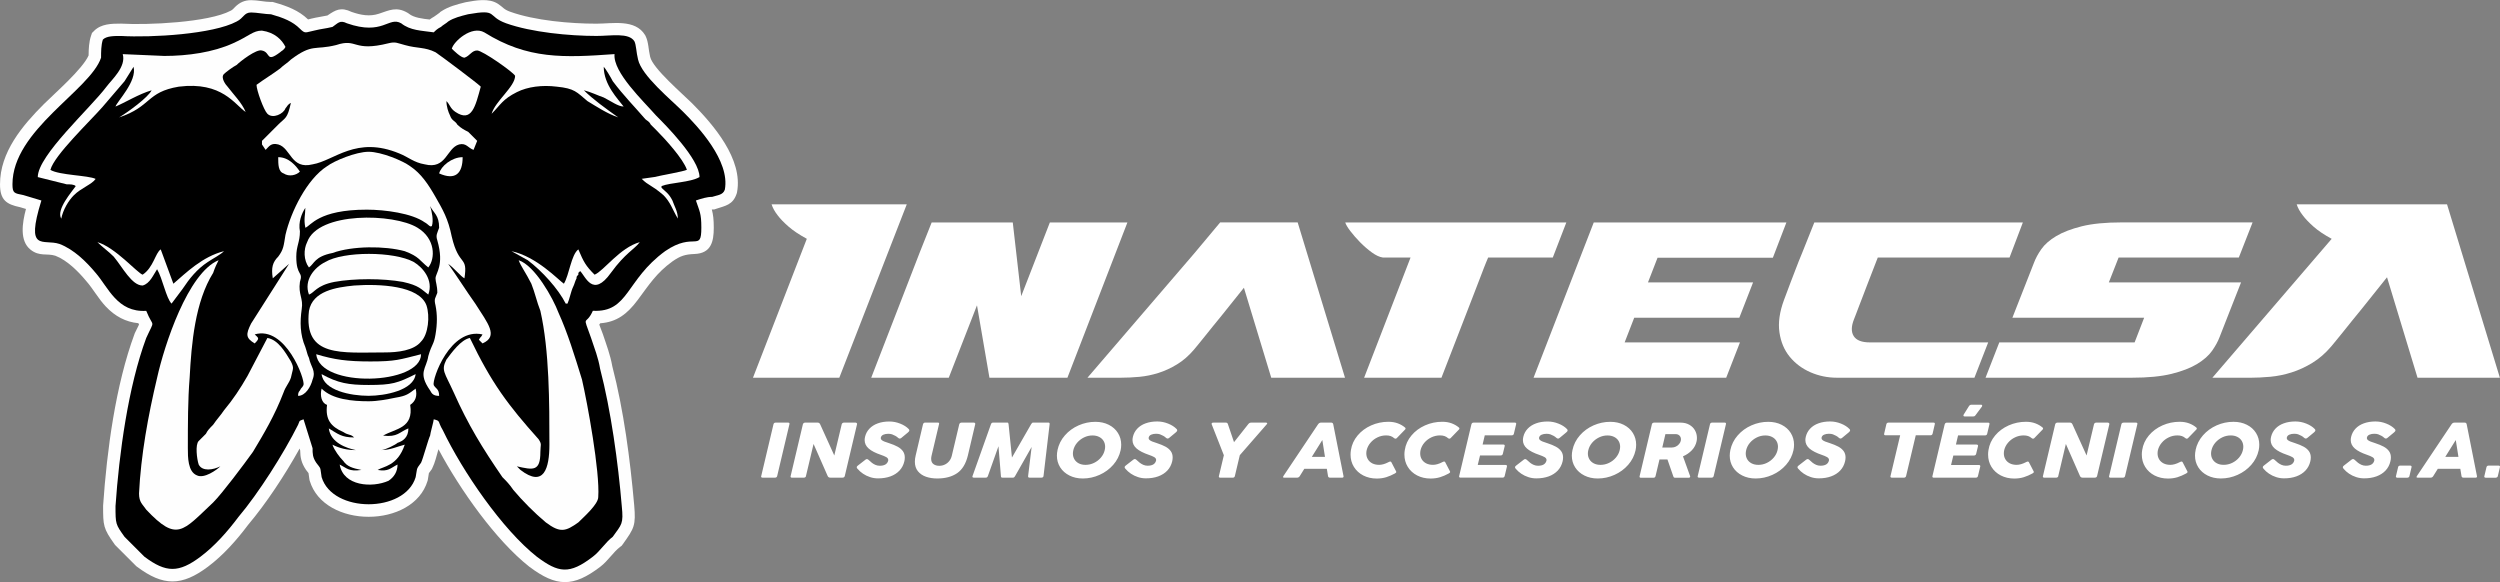
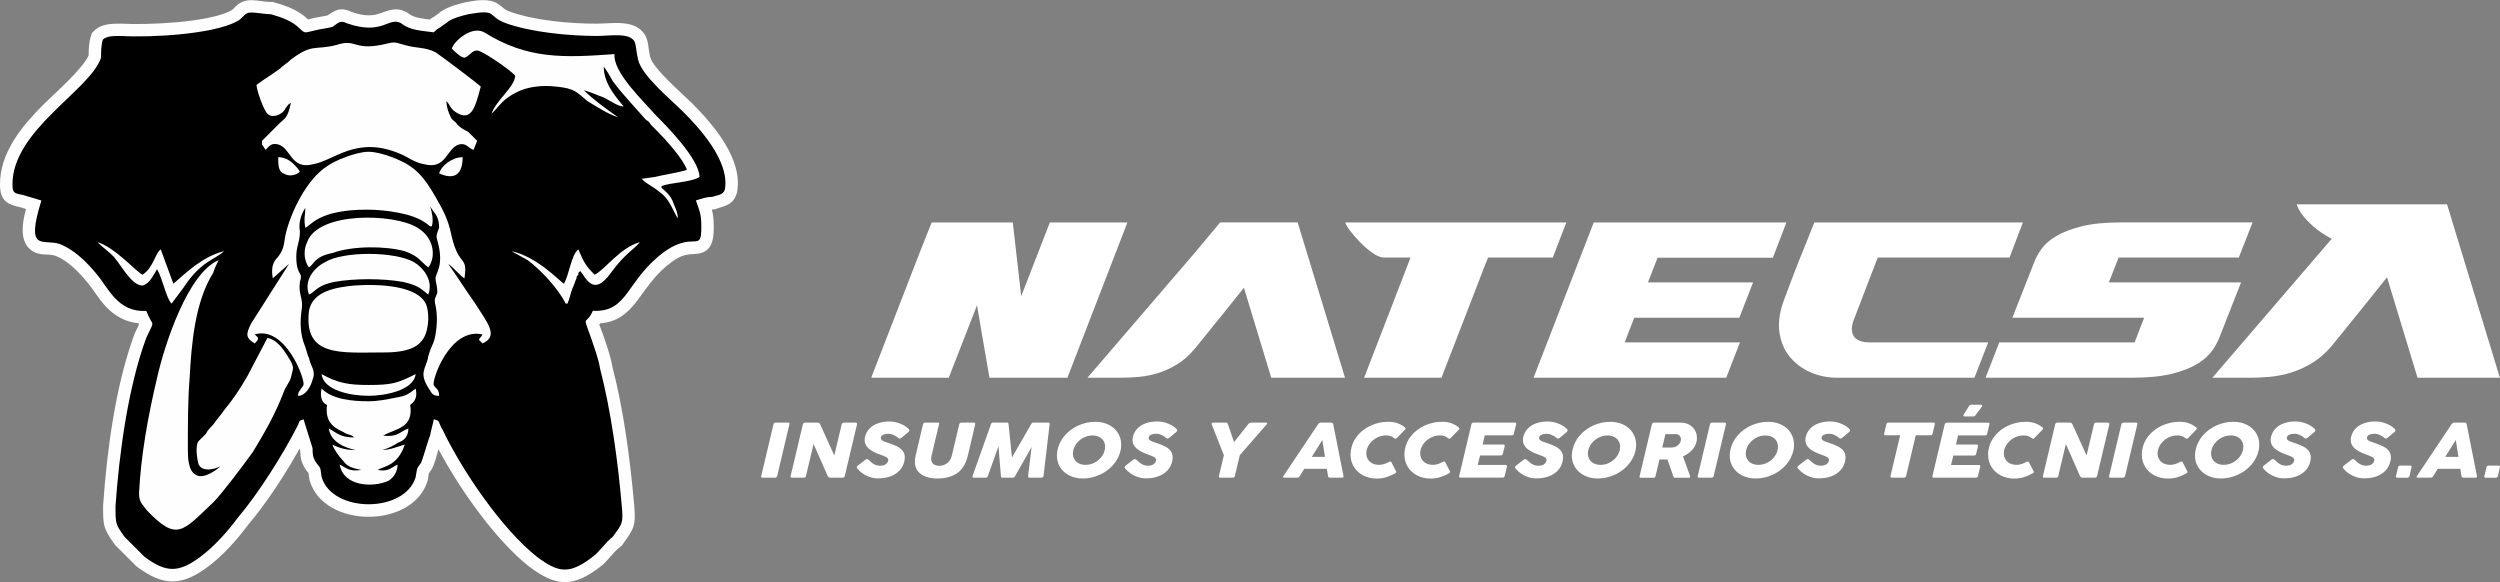
<svg xmlns="http://www.w3.org/2000/svg" xml:space="preserve" width="85.09mm" height="19.812mm" version="1.1" style="shape-rendering:geometricPrecision; text-rendering:geometricPrecision; image-rendering:optimizeQuality; fill-rule:evenodd; clip-rule:evenodd" viewBox="0 0 930.05 216.55">
  <rect x="0" y="0" width="930.05" height="216.55" fill="#808080" stroke="none" />
  <defs>
    <style type="text/css"> .fil0 {fill:#FEFEFE} .fil1 {fill:black} .fil2 {fill:white} </style>
  </defs>
  <g id="Capa_x0020_1">
    <path class="fil0" d="M9.63 77.73c-0.72,-0.21 -1.45,-0.42 -2.16,-0.65 -5.12,-1.06 -7.47,-2.7 -7.47,-8.51 0,-11.98 8.3,-21.82 16.32,-29.84 3.84,-3.84 14.35,-12.94 16.64,-18.1 0.02,-2.46 0.13,-5 0.91,-7.33l0.35 -1.04 0.77 -0.77c2.66,-2.66 6.5,-2.7 10,-2.7l0.14 0 0.14 0.01c9.5,0.56 32.38,-0.42 40.58,-4.83l0.12 -0.06c0.58,-0.29 1.04,-0.87 1.49,-1.32 1.69,-1.69 3.55,-2.53 5.96,-2.53 2.49,0 5,0.67 7.4,0.67l0.65 0 0.62 0.18c4.66,1.33 8.97,2.9 12.52,6.32 0.44,-0.11 0.9,-0.23 1.33,-0.33 1.96,-0.48 3.93,-0.72 5.87,-1.14 3.05,-2.05 4.93,-3.27 9.04,-1.31 3.37,1.16 6.67,1.8 10.13,0.65 3.89,-1.3 6.5,-2.71 10.57,-0.38l0.31 0.18 0.28 0.22c1.83,1.46 5.02,1.85 7.71,2.14 0.5,-0.38 1.02,-0.72 1.6,-1.04 0.69,-0.54 1.38,-0.89 2.05,-1.46l0.29 -0.3 0.38 -0.25c2.66,-1.77 5.79,-2.57 8.85,-3.33l0.16 -0.04 0.16 -0.03c3.73,-0.66 8.5,-1.6 11.89,0.6 2.05,1.32 2,2.03 4.61,2.97 9.11,3.28 22.38,4.43 32.06,4.43 5.88,0 14.43,-1.83 18.09,4.26l0.09 0.15 0.08 0.16c1.15,2.31 1.07,5.18 1.69,7.67l0.03 0.12c0.96,4.3 12.22,13.88 15.57,17.24 8,8 19.03,20.85 16.75,33.05l-0.06 0.31 -0.1 0.3c-1.39,4.18 -4.2,4.47 -7.63,5.62l-0.71 0.24 -0.75 0c-0.05,0 -0.1,0 -0.14,0 0.5,1.9 0.73,3.7 0.73,6.81 0,5.23 -1.04,9.5 -7.12,9.75 -3.59,0.15 -5.23,0.67 -8.28,2.77 -5.98,4.35 -8.63,8.62 -12.92,14.37 -3.9,5.23 -7.82,8.2 -13.92,8.64 -0.12,0.17 -0.24,0.33 -0.36,0.49 0.42,1.18 0.95,2.46 1.32,3.49 1.35,4.05 2.79,7.79 3.52,11.97 4.28,16.49 6.65,34.72 8.15,51.68 0.67,7.62 0.02,8.61 -4.21,14.53l-0.42 0.58 -0.57 0.43c-2.61,1.96 -4.51,5.19 -7.36,7.37 -10.15,7.76 -16.38,7.57 -26.44,0.03l-0.09 -0.07c-12.33,-9.74 -25.64,-28.47 -33.72,-43.64 -0.7,2.41 -1.28,5.02 -2.33,7.11l-0.19 0.37 -0.25 0.33c-0.23,0.31 -0.56,0.72 -0.79,1.08 -0.15,0.79 -0.23,1.63 -0.39,2.43l-0.04 0.21 -0.06 0.21c-5.36,17.85 -38.49,17.85 -43.84,0l-0.08 -0.28 -0.05 -0.29c-0.12,-0.75 -0.2,-1.54 -0.32,-2.29 -0.27,-0.36 -0.57,-0.73 -0.84,-1.08l-0.08 -0.1 -0.07 -0.11c-1.68,-2.52 -2.07,-4.47 -2.12,-7.22l-0.2 -0.63c-5.46,9.83 -12.43,20.4 -19.14,28.35 -4.3,5.72 -9.23,11.31 -14.97,15.61 -9.74,7.3 -16.66,7.3 -26.4,-0l-0.26 -0.2 -0.23 -0.23c-2.47,-2.47 -4.94,-4.93 -7.4,-7.4l-0.27 -0.27 -0.22 -0.31c-4.17,-5.84 -4.22,-6.93 -4.22,-14.12l0 -0.16 0.01 -0.16c1.4,-20.37 4.62,-44.69 11.71,-63.84l0.06 -0.16 0.07 -0.15c0.44,-0.97 1.04,-2.06 1.52,-3.1 -0.09,-0.17 -0.18,-0.34 -0.26,-0.5 -4.71,-0.44 -8.68,-2.57 -12.1,-6.19 -2.8,-2.97 -4.66,-6.48 -7.26,-9.46l-0.07 -0.08c-2.94,-3.53 -7.05,-7.68 -11.44,-9.36 -3.11,-1 -5.92,0.4 -9.25,-2.27 -4.08,-3.26 -3.11,-9.82 -1.69,-15.13z" />
    <path class="fil1" d="M15.39 74.61c-6.05,19.51 0.67,14.13 6.73,16.14 5.38,2.02 10.09,6.73 13.45,10.76 4.71,5.38 8.07,14.8 18.83,14.13 2.69,6.73 3.36,2.69 0,10.09 -6.73,18.16 -10.09,43.05 -11.43,62.55 0,6.72 0,6.72 3.36,11.43 2.69,2.69 4.71,4.71 7.4,7.4 8.07,6.05 12.78,6.05 20.85,0 5.38,-4.03 10.09,-9.42 14.13,-14.8 7.4,-8.74 16.81,-23.54 22.19,-34.3 0.67,-1.35 0,-1.35 2.02,-2.02l3.36 10.76c0,2.02 0,3.36 1.35,5.38 2.02,2.69 1.35,1.34 2.02,5.38 4.04,13.45 30.94,13.45 34.98,0 0.67,-3.36 0,-2.69 2.02,-5.38 0.67,-1.35 2.69,-8.74 3.36,-10.09 0,-0.67 1.35,-5.38 1.35,-6.05 2.69,0.67 1.34,0.67 3.36,4.03 7.4,15.47 22.2,36.99 34.98,47.08 8.07,6.05 12.11,6.73 20.85,0 2.69,-2.02 4.71,-5.38 7.4,-7.4 3.36,-4.71 4.04,-4.71 3.36,-11.43 -1.35,-16.14 -4.04,-35.65 -8.07,-51.12 -0.67,-4.04 -2.02,-7.4 -3.36,-11.44 -3.36,-9.41 -2.02,-4.04 0.67,-10.09 13.45,0.67 12.11,-11.43 26.91,-22.2 10.76,-7.4 13.45,0.67 13.45,-8.75 0,-5.38 -0.67,-6.05 -2.02,-10.09 2.02,-0.67 4.04,-1.34 6.05,-1.34 2.02,-0.67 4.04,-0.67 4.71,-2.69 2.02,-10.76 -10.09,-23.54 -15.47,-28.92 -4.71,-4.71 -15.47,-13.45 -16.82,-19.51 -0.67,-2.69 -0.67,-5.38 -1.34,-6.73 -2.02,-3.36 -8.75,-2.02 -14.12,-2.02 -10.09,0 -24.22,-1.35 -33.63,-4.71 -7.4,-2.69 -2.69,-5.38 -14.13,-3.36 -2.69,0.67 -5.38,1.34 -7.4,2.69 -0.67,0.67 -2.02,1.34 -2.69,2.02 -1.35,0.67 -2.02,1.35 -2.69,2.02 -4.71,-0.67 -8.74,-0.67 -12.11,-3.36 -4.71,-2.69 -6.73,4.71 -20.18,0 -2.69,-1.35 -3.36,0 -5.38,1.34 -2.69,0.67 -4.04,0.67 -6.73,1.35 -3.36,0.67 -3.36,1.35 -5.38,-0.67 -2.69,-2.69 -6.05,-4.04 -10.76,-5.38 -2.02,0 -5.38,-0.67 -7.4,-0.67 -2.69,0 -2.69,2.02 -5.38,3.36 -8.74,4.71 -31.61,6.05 -43.05,5.38 -2.69,0 -5.38,0 -6.73,1.35 -0.67,2.02 -0.67,4.71 -0.67,6.73 -4.04,12.11 -32.96,26.9 -32.96,47.08 0,3.36 0.67,3.36 4.04,4.03 2.02,0.67 4.71,1.35 6.73,2.02l0 0z" />
    <g id="_2918029886624">
-       <path class="fil0" d="M207.76 116.32c-2.02,-5.38 -8.74,-17.49 -14.8,-19.51 0.67,2.02 2.69,4.71 4.71,8.74 1.35,3.36 2.02,6.72 3.36,10.09 3.36,14.8 3.36,34.3 3.36,49.77 0,8.74 -2.02,16.14 -10.76,9.42l-0.67 -0.67c0,0 0,0 -0.67,-0.67 6.05,1.35 8.74,2.02 8.74,-5.38 0,-2.69 0.67,-2.69 -0.67,-4.71 -11.43,-12.78 -17.49,-20.85 -25.56,-37.67 -3.36,0.67 -6.73,5.38 -8.74,8.07 -2.02,4.04 -0.67,4.71 2.69,12.11 5.38,12.11 10.76,20.85 18.16,31.61 1.34,1.34 2.69,2.69 4.03,4.71 3.36,4.03 8.07,8.75 12.11,12.11 5.38,4.04 7.4,3.36 12.11,0 2.02,-2.02 7.4,-6.73 7.4,-9.42 0.67,-9.42 -4.04,-34.98 -6.05,-43.72 -2.69,-8.74 -5.38,-17.49 -8.75,-24.88z" />
      <path class="fil0" d="M99.47 125.73l-7.4 14.13c-2.69,4.71 -5.38,8.75 -8.74,12.78 -1.35,2.02 -2.69,3.36 -4.04,5.38 -1.34,1.35 -2.02,2.02 -2.69,3.36 -0.67,0.67 -2.02,2.02 -2.69,2.69 -1.34,1.35 -0.67,6.73 0,8.74 1.35,2.69 5.38,2.02 8.07,0.67 -1.35,1.35 -6.05,4.71 -8.74,3.36 -3.36,-1.35 -3.36,-6.73 -3.36,-10.09 0,-8.74 0,-18.16 0.67,-26.23 0.67,-12.78 2.02,-28.25 8.75,-39.01 0.67,-2.02 1.34,-3.36 2.02,-4.71 -11.43,4.71 -20.18,31.61 -22.87,43.72 -3.36,14.13 -6.05,28.92 -6.73,43.05 0,3.36 1.35,4.03 2.69,6.05 11.44,12.11 13.45,8.07 24.89,-2.69 3.36,-3.36 11.43,-14.13 14.8,-18.83 4.04,-6.73 8.07,-13.45 11.43,-22.2 0.67,-2.02 2.02,-3.36 2.69,-5.38 0.67,-3.36 1.35,-3.36 0,-6.05 -2.02,-3.36 -4.71,-8.07 -8.74,-8.74z" />
      <path class="fil0" d="M95.43 31.56c0,2.02 2.69,9.42 4.04,10.76 2.02,2.02 6.05,0 6.73,-2.02 0.67,-0.67 0.67,-1.35 2.02,-2.02 -1.35,6.05 -2.02,5.38 -4.71,8.07 -2.02,2.02 -4.04,4.04 -6.05,6.05 0,0.67 0,0.67 0,1.34l1.35 2.02c1.34,-1.35 2.02,-2.69 4.71,-2.02 4.71,1.35 4.71,9.42 12.78,7.4 8.07,-1.35 16.14,-10.76 32.29,-4.03 3.36,1.34 5.38,3.36 9.42,4.03 8.07,2.02 8.07,-6.05 12.78,-7.4 2.69,-0.67 3.36,1.35 5.38,2.02l1.35 -3.36c-1.35,-1.35 -2.02,-2.02 -3.36,-3.36 -1.35,-0.67 -2.69,-1.35 -4.04,-2.69 -0.67,-1.35 -2.02,-1.35 -2.69,-3.36 -0.67,-1.35 -1.35,-3.36 -1.35,-5.38 1.35,1.34 1.35,2.69 3.36,4.04 6.05,4.03 7.4,-2.02 9.42,-9.42 -1.34,-1.35 -14.8,-11.44 -16.82,-12.78 -4.04,-2.02 -6.73,-1.35 -11.43,-2.69 -2.69,-0.67 -3.36,-1.35 -6.05,-0.67 -13.45,3.36 -11.43,-2.02 -19.51,0.67 -8.07,2.02 -8.74,-0.67 -16.82,5.38 -1.35,1.35 -2.69,2.02 -4.04,3.36 -2.69,2.02 -6.05,4.04 -8.75,6.05z" />
      <path class="fil0" d="M179.51 124.39c-0.67,1.34 -0.67,0.67 -1.35,2.02l1.35 1.35c6.05,-2.69 2.02,-7.4 -2.69,-14.8 -3.36,-4.71 -6.73,-10.09 -10.09,-14.8 2.02,1.35 4.71,4.71 6.05,5.38 1.35,-8.74 -2.02,-4.04 -4.71,-15.47 -1.35,-6.73 -3.36,-10.09 -6.05,-14.8 -2.69,-4.71 -5.38,-8.74 -9.42,-11.43 -2.69,-2.02 -10.76,-5.38 -15.47,-5.38 -4.71,0 -12.78,3.36 -15.47,5.38 -7.4,4.71 -13.45,16.82 -15.47,25.56 -0.67,4.04 -0.67,5.38 -2.69,8.07 -2.02,2.02 -2.69,4.03 -2.02,8.07 0.67,-0.67 5.38,-4.71 6.05,-5.38l-14.12 22.2c-2.02,4.04 -2.02,5.38 1.34,7.4 2.02,-2.02 1.35,-2.02 0,-3.36 11.44,-3.36 18.83,16.81 18.16,18.83 -0.67,1.34 -0.67,0.67 -1.34,2.02 -0.67,0.67 -0.67,1.34 -0.67,2.02 2.69,0 4.71,-3.36 5.38,-6.05 1.35,-3.36 -0.67,-4.71 -1.34,-8.07 -0.67,-1.34 -0.67,-2.02 -1.35,-4.03 -2.02,-4.71 -2.02,-9.42 -1.35,-14.13 0.67,-4.03 -1.35,-5.38 -0.67,-10.09 1.34,-4.04 -1.35,-2.02 -1.35,-9.42 0,-4.04 1.35,-5.38 1.35,-9.42 -0.67,-3.36 0.67,-6.73 2.02,-8.74 0,2.69 -0.67,4.03 0,7.4 2.02,-0.67 4.71,-6.73 22.87,-6.73 6.73,0 16.81,1.35 21.52,4.71 1.34,0.67 2.02,2.02 2.69,1.35 0.67,-2.02 0,-5.38 -0.67,-7.4 1.35,2.69 3.36,3.36 3.36,8.07 -0.67,2.02 -1.35,2.69 -0.67,4.71 2.69,9.42 -0.67,12.11 -0.67,14.12 0,1.35 0.67,2.69 0.67,5.38 -0.67,2.02 -1.34,2.02 -0.67,4.71 0.67,3.36 0.67,6.73 0,10.76 -0.67,4.04 -1.34,3.36 -2.69,8.07 -0.67,4.71 -4.04,6.05 0.67,12.78 0.67,1.34 1.35,2.02 3.36,2.02 0,-2.69 -1.35,-2.69 -2.02,-4.03 -0.67,-2.02 6.05,-21.52 18.16,-18.83z" />
-       <path class="fil0" d="M38.26 39.64l8.07 -9.42c1.35,-2.02 2.02,-3.36 3.36,-5.38 1.35,5.38 -6.05,12.78 -6.73,14.8 3.36,-1.35 8.74,-4.71 13.45,-6.05 -1.35,2.69 -8.74,8.07 -12.11,10.09 12.11,-4.04 10.09,-9.42 22.2,-11.44 16.14,-2.02 20.85,6.73 24.89,9.42 -1.35,-3.36 -4.71,-6.73 -6.73,-9.42 -0.67,-0.67 -2.69,-3.36 -1.34,-4.71 0.67,-0.67 3.36,-2.69 4.71,-3.36 1.35,-1.35 7.4,-6.05 9.42,-5.38 3.36,0.67 1.35,4.71 6.73,0.67 0.67,-0.67 1.34,-0.67 2.02,-2.02 -1.35,-2.69 -4.04,-5.38 -8.75,-6.05 -3.36,0 -4.71,2.02 -10.76,4.71 -7.4,3.36 -16.82,4.71 -25.56,4.71l-15.47 -0.67c1.34,4.71 -4.04,9.42 -6.05,12.11 -6.05,8.07 -25.56,25.56 -25.56,33.63l10.76 2.69c1.35,0 2.69,0 3.36,0.67 -1.35,2.02 -7.4,8.74 -5.38,12.11 0.67,-3.36 2.69,-6.73 4.71,-8.74 2.69,-2.69 6.73,-4.03 8.07,-6.05 -2.69,-1.35 -13.45,-1.35 -16.82,-3.36 1.34,-5.38 14.8,-18.16 19.5,-23.54z" />
      <path class="fil0" d="M246.1 69.9c0,-0.67 0,-0.67 0,-0.67 3.36,-1.35 10.76,-1.35 14.13,-3.36 0,-6.73 -12.78,-19.5 -16.14,-22.87 -4.71,-5.38 -16.14,-16.14 -15.47,-22.87 -18.83,1.35 -32.29,2.02 -48.43,-8.07 -4.71,-2.69 -11.43,3.36 -12.11,6.05 0.67,0.67 3.36,3.36 4.71,3.36 2.02,-0.67 2.69,-2.69 4.71,-2.69 2.02,0 13.45,8.07 14.13,9.42 0,4.04 -7.4,9.42 -8.74,14.13 3.36,-3.36 4.04,-5.38 9.42,-8.07 4.03,-2.02 9.42,-2.69 14.8,-2.02 6.73,0.67 7.4,2.02 11.44,5.38 3.36,2.02 7.4,4.71 11.43,6.05 -4.71,-3.36 -9.42,-6.73 -12.78,-10.09 2.69,0.67 5.38,2.02 7.4,2.69 2.69,1.35 5.38,3.36 7.4,3.36 -2.02,-2.69 -7.4,-8.07 -7.4,-14.8 0.67,0.67 2.69,4.04 3.36,5.38 4.04,5.38 8.07,9.42 12.11,14.12 0.67,0.67 1.35,0.67 2.02,2.02 0.67,0.67 1.34,1.34 2.02,2.02 3.36,3.36 10.09,10.76 11.43,14.8 -1.34,0.67 -9.42,2.02 -12.11,2.69l-4.71 0.67c2.69,2.69 3.36,2.02 8.07,6.05 2.69,2.69 3.36,5.38 5.38,8.74 0,-2.69 -1.35,-4.71 -2.02,-6.73 -1.34,-2.69 -2.69,-3.36 -4.03,-4.71z" />
      <path class="fil0" d="M158.66 113.62c-2.69,-7.4 -17.49,-8.07 -26.91,-7.4 -6.73,0.67 -15.47,2.02 -16.81,9.42 -2.02,17.49 12.11,15.47 28.25,15.47 4.71,0 10.76,-0.67 13.45,-4.04 2.69,-2.69 3.36,-9.42 2.02,-13.45z" />
      <path class="fil0" d="M123.68 94.12c7.4,-2.69 19.51,-2.69 26.91,-0.67 5.38,2.02 5.38,3.36 8.74,6.05 2.69,-3.36 2.69,-10.76 -4.04,-14.8 -8.74,-5.38 -36.99,-6.05 -41.03,5.38 -1.35,2.69 -1.35,6.73 0.67,9.42 2.02,-1.35 2.02,-4.03 8.74,-5.38z" />
      <path class="fil0" d="M124.35 104.88c7.4,-1.35 18.16,-1.35 25.56,0 6.05,1.35 6.73,2.69 9.42,4.71 2.02,-5.38 -2.02,-10.09 -5.38,-12.11 -7.4,-4.04 -26.23,-4.04 -32.96,0 -4.03,2.02 -8.07,6.73 -6.05,12.11 2.02,-0.67 2.69,-3.37 9.42,-4.71z" />
      <path class="fil0" d="M58.44 100.17c2.02,3.36 3.36,10.76 5.38,12.78l4.04 -5.38c2.69,-4.04 5.38,-7.4 9.42,-10.09 2.02,-1.35 4.71,-2.69 6.05,-4.04 -8.07,2.02 -14.13,8.07 -18.83,12.11l-4.71 -12.78c-2.02,1.35 -2.69,6.73 -6.73,9.42 -2.02,-0.68 -10.09,-10.09 -16.82,-12.11 2.02,2.02 4.04,3.36 6.05,5.38 3.36,4.03 6.73,10.76 10.76,10.76 2.69,-0.67 4.04,-4.03 5.38,-6.05z" />
      <path class="fil0" d="M215.16 92.77c-2.69,2.02 -3.36,9.42 -5.38,12.78 -2.02,-1.35 -10.09,-10.09 -19.51,-12.11 1.35,0.67 4.71,2.69 6.05,3.36 5.38,4.03 11.43,10.76 14.13,16.14 0.67,0 0,0 0.67,0 0.67,-1.35 1.35,-4.71 2.02,-6.05 0.67,-1.34 0.67,-2.02 1.35,-3.36 0,-0.67 0,-0.67 0.67,-1.34l0 -0.68 0.67 -0.67c2.02,2.02 4.71,10.09 11.43,0.67 5.38,-7.4 8.75,-8.74 10.76,-11.43 -7.4,2.02 -13.45,10.76 -16.82,12.11 -3.36,-3.36 -4.04,-4.71 -6.05,-9.42z" />
      <path class="fil0" d="M147.22 147.93c-3.36,0.68 -6.73,1.35 -10.09,1.35 -6.05,0 -13.45,-0.67 -17.49,-4.71 -0.67,2.69 0,5.38 2.02,6.06 -0.67,5.38 1.35,8.07 6.05,10.09 2.02,1.35 2.69,0.67 4.03,2.02 -4.71,0 -6.05,-1.35 -9.42,-3.36 0.67,5.38 6.73,7.4 10.09,8.07 -3.36,0 -6.05,-0.67 -8.74,-2.02 0.67,2.02 2.69,4.71 4.04,6.05 1.34,2.02 3.36,2.69 6.73,3.36 -4.71,0.67 -5.38,-0.67 -8.07,-2.02 1.35,8.07 12.11,8.74 18.16,6.05 2.02,-1.34 3.36,-3.36 3.36,-6.05 -2.69,1.34 -3.36,2.69 -7.4,2.02 2.02,-1.35 7.4,-1.35 10.09,-9.42 -2.69,0.67 -5.38,2.02 -8.74,2.02 1.35,0 5.38,-2.02 6.05,-2.69 2.02,-0.67 4.04,-2.02 4.04,-5.38 -3.36,1.34 -4.04,3.36 -9.42,2.69 4.71,-2.69 11.44,-2.69 10.09,-11.43 2.02,-1.35 2.69,-3.36 2.02,-6.06 -2.69,2.02 -3.36,2.69 -7.4,3.36z" />
-       <path class="fil0" d="M117.63 131.78c1.35,12.78 39.01,11.44 39.01,0 -8.07,2.02 -9.42,2.69 -18.83,2.69 -8.74,0 -13.45,-0.67 -20.18,-2.69z" />
      <path class="fil0" d="M154.62 139.18c-6.73,3.36 -8.75,4.04 -17.49,4.04 -7.4,0 -11.43,-0.67 -17.49,-4.04 0.67,6.06 10.76,8.07 17.49,8.07 6.05,0 16.82,-2.02 17.49,-8.07z" />
      <path class="fil0" d="M105.52 64.52c2.02,1.34 4.71,0.67 6.05,-0.67 -1.35,-2.02 -4.04,-5.38 -8.07,-5.38 0,2.69 0,5.38 2.02,6.05z" />
      <path class="fil0" d="M163.37 64.52c6.05,2.69 8.74,0 8.74,-6.05 -4.04,0 -8.07,3.36 -8.74,6.05z" />
    </g>
    <path class="fil2" d="M738.66 140.52l5.12 -13.14 50.34 0 3.55 -9.18 -49.02 0 8.02 -20.42c0.61,-1.65 1.53,-3.36 2.77,-5.12 1.24,-1.76 3.09,-3.38 5.54,-4.84 2.45,-1.46 5.62,-2.67 9.5,-3.64 3.89,-0.96 8.8,-1.44 14.76,-1.44l48.77 0 -5.12 13.06 -44.72 0 -3.64 9.26 49.19 0c-0.61,1.6 -1.32,3.42 -2.15,5.46 -0.72,1.76 -1.56,3.9 -2.52,6.41 -0.96,2.51 -2.08,5.36 -3.35,8.55 -0.61,1.6 -1.53,3.28 -2.77,5.04 -1.24,1.76 -3.09,3.39 -5.54,4.88 -2.45,1.49 -5.62,2.71 -9.51,3.68 -3.88,0.96 -8.8,1.44 -14.75,1.44l-54.48 0z" />
    <path class="fil2" d="M674.98 82.75l77.57 0 -4.96 13.06 -49.02 0c-1.43,3.69 -2.76,7.11 -3.97,10.25 -0.49,1.32 -1,2.66 -1.53,4.01 -0.53,1.35 -1,2.6 -1.45,3.76 -0.44,1.16 -0.83,2.18 -1.16,3.06 -0.33,0.88 -0.58,1.51 -0.74,1.9 -1.05,2.64 -1.07,4.74 -0.08,6.28 0.99,1.54 2.98,2.31 5.95,2.31l44.06 0 -5.12 13.14 -51.17 0c-3.47,0 -6.75,-0.68 -9.84,-2.03 -3.09,-1.35 -5.65,-3.27 -7.69,-5.75 -2.04,-2.48 -3.32,-5.51 -3.84,-9.09 -0.52,-3.58 0.04,-7.61 1.7,-12.07 0.99,-2.65 1.82,-4.85 2.48,-6.61 0.66,-1.76 1.24,-3.26 1.73,-4.5 0.5,-1.24 0.89,-2.35 1.28,-3.31l1.2 -2.93 4.59 -11.49z" />
    <polygon class="fil2" points="664.58,82.75 659.54,95.89 616.64,95.89 613.08,105.06 652.18,105.06 647.06,118.21 607.96,118.21 604.4,127.38 647.3,127.38 642.18,140.53 570.51,140.53 588.45,94.24 592.91,82.75 " />
    <path class="fil2" d="M582.71 82.75l-5.04 13.06 -24.05 0c-0.33,0.77 -0.59,1.39 -0.78,1.86 -0.19,0.47 -0.45,1.13 -0.79,1.98 -0.33,0.85 -0.8,2.08 -1.41,3.68 -0.61,1.6 -1.5,3.93 -2.69,6.98 -1.19,3.06 -2.71,7.02 -4.59,11.86 -1.87,4.85 -4.24,10.97 -7.11,18.35l-28.77 0 17.28 -44.72 -10.33 0c-1.21,-0.17 -2.58,-0.8 -4.09,-1.9 -1.51,-1.1 -2.96,-2.36 -4.34,-3.76 -1.38,-1.4 -2.59,-2.8 -3.64,-4.17 -1.05,-1.38 -1.68,-2.45 -1.9,-3.22l82.25 0z" />
    <path class="fil2" d="M482.76 82.75l17.61 57.78 -27.44 0 -10.17 -33.48 -8.27 10.33c-1.1,1.32 -2.19,2.66 -3.27,4.01 -1.07,1.35 -2.08,2.6 -3.02,3.76 -0.94,1.16 -1.76,2.18 -2.48,3.06 -0.72,0.88 -1.24,1.51 -1.57,1.9 -1.93,2.26 -4.02,4.08 -6.28,5.45 -2.26,1.38 -4.56,2.44 -6.9,3.18 -2.34,0.74 -4.7,1.23 -7.07,1.45 -2.37,0.22 -4.63,0.33 -6.78,0.33l-12.56 0 39.76 -46.29 9.61 -11.49 28.83 0z" />
    <polygon class="fil2" points="368.17,140.44 368.09,140.52 363.46,113.58 352.96,140.52 324.11,140.52 342.13,93.99 346.6,82.75 376.77,82.75 379.91,110.19 390.57,82.75 419.42,82.75 397.1,140.52 368.09,140.52 " />
    <path class="fil2" d="M910.35 76.02l19.66 64.51 -30.64 0 -11.35 -37.38 -9.23 11.54c-1.23,1.48 -2.45,2.97 -3.65,4.48 -1.2,1.51 -2.32,2.91 -3.37,4.2 -1.05,1.29 -1.97,2.43 -2.77,3.41 -0.8,0.98 -1.38,1.69 -1.75,2.12 -2.15,2.52 -4.49,4.55 -7.01,6.09 -2.52,1.54 -5.09,2.72 -7.71,3.55 -2.61,0.83 -5.24,1.37 -7.89,1.62 -2.65,0.24 -5.17,0.37 -7.57,0.37l-14.03 0 44.39 -51.68c-2.83,-1.54 -5.09,-3.06 -6.79,-4.57 -1.69,-1.51 -3,-2.88 -3.92,-4.11 -1.11,-1.41 -1.88,-2.8 -2.31,-4.15l55.93 0z" />
-     <path class="fil2" d="M312.24 140.52l-32.12 0 20.03 -51.68c-2.83,-1.54 -5.11,-3.06 -6.83,-4.57 -1.72,-1.51 -3.05,-2.88 -3.97,-4.11 -1.11,-1.41 -1.88,-2.8 -2.31,-4.15l50.3 0 -25.1 64.51z" />
    <path class="fil2" d="M753.7 171.94c0.31,-0.17 0.54,-0.24 0.69,-0.24 0.18,0 0.31,0.08 0.4,0.24l1.72 3.32c0.08,0.12 0.11,0.24 0.11,0.33 0,0.09 -0.04,0.19 -0.13,0.27 -0.08,0.09 -0.22,0.18 -0.4,0.29 -1.06,0.58 -2.13,1.04 -3.21,1.38 -1.07,0.33 -2.25,0.5 -3.53,0.5 -1.85,0 -3.52,-0.39 -5.01,-1.15 -1.48,-0.77 -2.64,-1.83 -3.48,-3.19 -0.83,-1.35 -1.25,-2.88 -1.25,-4.59 0,-0.54 0.04,-1.09 0.14,-1.67 0.31,-2.01 1.14,-3.82 2.48,-5.42 1.34,-1.6 3.02,-2.85 5.04,-3.75 2.02,-0.9 4.16,-1.35 6.43,-1.35 1.3,0 2.48,0.2 3.51,0.59 1.03,0.39 1.92,0.91 2.67,1.55 0.13,0.09 0.19,0.21 0.19,0.36 0,0.13 -0.05,0.25 -0.16,0.37l-3.12 3.22c-0.14,0.13 -0.29,0.2 -0.46,0.2 -0.16,0 -0.32,-0.06 -0.48,-0.19 -0.42,-0.36 -0.87,-0.63 -1.34,-0.79 -0.48,-0.16 -1.04,-0.24 -1.69,-0.24 -1.11,0 -2.19,0.24 -3.2,0.73 -1.01,0.48 -1.87,1.14 -2.58,1.97 -0.71,0.83 -1.19,1.75 -1.43,2.75 -0.1,0.43 -0.14,0.85 -0.14,1.25 0,0.81 0.19,1.54 0.58,2.19 0.39,0.65 0.94,1.15 1.66,1.52 0.72,0.36 1.56,0.54 2.52,0.54 1.04,0 2.2,-0.33 3.46,-0.99zm-30.23 -14.1l-4.56 19.27c-0.02,0.1 -0.03,0.16 -0.03,0.18 0,0.28 0.19,0.42 0.57,0.42l15.57 0c0.45,0 0.72,-0.2 0.82,-0.6l0.85 -3.52c0.01,-0.04 0.02,-0.09 0.02,-0.16 0,-0.3 -0.19,-0.44 -0.57,-0.44l-10.31 0 0.85 -3.52 7.6 0c0.49,0 0.78,-0.2 0.88,-0.6l0.69 -2.85c0.02,-0.1 0.03,-0.16 0.03,-0.18 0,-0.3 -0.22,-0.45 -0.64,-0.45l-7.6 0 0.8 -3.41 10.02 0c0.44,0 0.72,-0.2 0.81,-0.6l0.84 -3.53c0.02,-0.1 0.03,-0.16 0.03,-0.2 0,-0.28 -0.18,-0.41 -0.54,-0.41l-15.28 0c-0.45,0 -0.73,0.21 -0.83,0.62l0 0zm11.58 -3.53c-0.18,0.27 -0.34,0.44 -0.48,0.51 -0.14,0.07 -0.34,0.11 -0.61,0.11l-3.09 0c-0.12,0 -0.22,-0.03 -0.31,-0.09 -0.09,-0.06 -0.14,-0.14 -0.14,-0.26 0,-0.1 0.04,-0.21 0.11,-0.35l1.91 -3.06c0.14,-0.23 0.29,-0.39 0.45,-0.48 0.16,-0.09 0.37,-0.13 0.64,-0.13l3.49 0c0.12,0 0.21,0.04 0.28,0.1 0.07,0.07 0.11,0.16 0.11,0.27 0,0.13 -0.05,0.26 -0.13,0.37l-2.23 3 0 0zm-33.29 3.53c0.1,-0.41 0.37,-0.62 0.84,-0.62l16.67 0c0.37,0 0.54,0.14 0.54,0.41 0,0.04 -0.01,0.1 -0.03,0.2l-0.81 3.49c-0.1,0.41 -0.37,0.62 -0.82,0.62l-5.45 0 -3.6 15.16c-0.1,0.4 -0.37,0.6 -0.82,0.6l-4.43 0c-0.38,0 -0.58,-0.14 -0.58,-0.42 0,-0.03 0.01,-0.09 0.03,-0.18l3.6 -15.16 -5.42 0c-0.37,0 -0.56,-0.14 -0.56,-0.42 0,-0.04 0.01,-0.1 0.03,-0.2l0.81 -3.49 0 0zm-32.77 16.58c-0.21,-0.26 -0.3,-0.47 -0.3,-0.62 0,-0.2 0.14,-0.41 0.42,-0.6l2.86 -2.22c0.19,-0.13 0.36,-0.2 0.53,-0.2 0.21,0 0.41,0.1 0.62,0.32 0.46,0.43 0.87,0.79 1.22,1.07 0.36,0.28 0.79,0.53 1.29,0.76 0.5,0.22 1.04,0.33 1.62,0.33 1.78,0 2.84,-0.64 3.15,-1.93 0.01,-0.04 0.02,-0.12 0.02,-0.21 0,-0.44 -0.25,-0.8 -0.75,-1.08 -0.5,-0.28 -1.15,-0.55 -1.94,-0.82 -2.04,-0.69 -3.56,-1.48 -4.58,-2.36 -1.01,-0.89 -1.52,-1.94 -1.52,-3.17 0,-0.33 0.05,-0.74 0.16,-1.22 0.28,-1.14 0.81,-2.14 1.61,-2.99 0.8,-0.86 1.83,-1.52 3.1,-1.98 1.26,-0.46 2.71,-0.7 4.33,-0.7 1.37,0 2.71,0.26 4.04,0.79 1.32,0.52 2.39,1.21 3.19,2.04 0.14,0.15 0.21,0.3 0.21,0.46 0,0.26 -0.18,0.52 -0.54,0.8l-2.48 2.05c-0.21,0.15 -0.38,0.22 -0.54,0.22 -0.23,0 -0.47,-0.13 -0.72,-0.37 -0.2,-0.21 -0.51,-0.43 -0.91,-0.65 -0.4,-0.21 -0.81,-0.41 -1.24,-0.57 -0.39,-0.13 -0.88,-0.2 -1.45,-0.2 -0.66,0 -1.26,0.11 -1.77,0.33 -0.52,0.22 -0.84,0.57 -0.95,1.05 -0.02,0.12 -0.03,0.19 -0.03,0.24 0,0.27 0.12,0.5 0.36,0.71 0.23,0.2 0.57,0.39 0.99,0.56 0.43,0.17 1.01,0.37 1.75,0.6 1.27,0.42 2.33,0.85 3.17,1.31 0.84,0.46 1.5,1.02 1.97,1.67 0.46,0.65 0.7,1.44 0.7,2.34 0,0.49 -0.06,0.97 -0.18,1.45 -0.31,1.33 -0.91,2.47 -1.8,3.42 -0.89,0.95 -2.02,1.67 -3.38,2.17 -1.36,0.5 -2.89,0.74 -4.6,0.74 -1.01,0 -2,-0.15 -2.96,-0.47 -0.97,-0.32 -1.85,-0.74 -2.64,-1.28 -0.79,-0.54 -1.46,-1.14 -2.01,-1.8l0 0zm-19.38 -6.95c-0.11,0.48 -0.16,0.9 -0.16,1.25 0,0.81 0.19,1.53 0.57,2.17 0.38,0.64 0.93,1.14 1.64,1.51 0.71,0.36 1.54,0.54 2.48,0.54 1.11,0 2.17,-0.24 3.17,-0.73 1,-0.49 1.86,-1.15 2.56,-1.98 0.71,-0.83 1.17,-1.75 1.41,-2.76 0.1,-0.48 0.16,-0.9 0.16,-1.26 0,-0.8 -0.19,-1.53 -0.57,-2.16 -0.38,-0.64 -0.93,-1.14 -1.64,-1.5 -0.71,-0.36 -1.54,-0.55 -2.49,-0.55 -1.11,0 -2.17,0.24 -3.17,0.74 -1,0.49 -1.85,1.15 -2.56,1.98 -0.7,0.83 -1.17,1.75 -1.41,2.76l0 0zm-5.9 0c0.44,-2.07 1.36,-3.91 2.76,-5.5 1.4,-1.6 3.1,-2.84 5.1,-3.72 2,-0.88 4.07,-1.32 6.23,-1.32 1.88,0 3.55,0.37 5.01,1.11 1.46,0.74 2.6,1.76 3.4,3.05 0.8,1.3 1.21,2.75 1.21,4.36 0,0.69 -0.07,1.37 -0.21,2.03 -0.44,2.03 -1.35,3.84 -2.75,5.44 -1.4,1.6 -3.09,2.85 -5.09,3.74 -1.99,0.9 -4.08,1.35 -6.24,1.35 -1.85,0 -3.52,-0.37 -4.98,-1.11 -1.47,-0.74 -2.61,-1.75 -3.43,-3.04 -0.81,-1.29 -1.22,-2.73 -1.22,-4.33 0,-0.71 0.08,-1.39 0.22,-2.05l0 0zm-7.57 -9.63c0.1,-0.41 0.37,-0.62 0.84,-0.62l4.59 0c0.36,0 0.54,0.14 0.54,0.41 0,0.04 -0.01,0.1 -0.03,0.2l-4.56 19.27c-0.1,0.4 -0.37,0.6 -0.8,0.6l-4.59 0c-0.38,0 -0.58,-0.14 -0.58,-0.42 0,-0.03 0.01,-0.09 0.04,-0.18l4.56 -19.27 0 0zm-17.73 8.65l3.56 0c0.52,0 1.02,-0.12 1.49,-0.35 0.47,-0.23 0.87,-0.54 1.19,-0.93 0.32,-0.38 0.54,-0.79 0.63,-1.2 0.05,-0.17 0.07,-0.35 0.07,-0.56 0,-0.55 -0.18,-1.01 -0.54,-1.39 -0.36,-0.37 -0.86,-0.56 -1.51,-0.56l-3.73 0 -1.17 5 0 0zm-3.89 -8.65c0.04,-0.16 0.14,-0.31 0.28,-0.43 0.14,-0.12 0.32,-0.18 0.54,-0.18l9.87 0c1.24,0 2.32,0.26 3.23,0.78 0.92,0.52 1.62,1.2 2.11,2.07 0.49,0.86 0.74,1.8 0.74,2.83 0,0.43 -0.03,0.83 -0.11,1.21 -0.25,1.26 -0.83,2.38 -1.75,3.36 -0.92,0.97 -2.03,1.74 -3.33,2.29l2.65 7.35c0.02,0.07 0.04,0.13 0.04,0.16 0,0.12 -0.05,0.23 -0.15,0.32 -0.09,0.09 -0.22,0.13 -0.4,0.13l-5.05 0c-0.22,0 -0.37,-0.04 -0.46,-0.11 -0.09,-0.08 -0.17,-0.23 -0.25,-0.46l-2.16 -6.23 -2.96 0 -1.47 6.21c-0.1,0.4 -0.36,0.6 -0.8,0.6l-4.59 0c-0.37,0 -0.56,-0.13 -0.56,-0.4 0,-0.04 0.01,-0.1 0.03,-0.2l4.56 -19.27 0 0zm-23.64 9.63c-0.11,0.48 -0.16,0.9 -0.16,1.25 0,0.81 0.19,1.53 0.58,2.17 0.38,0.64 0.93,1.14 1.64,1.51 0.71,0.36 1.54,0.54 2.48,0.54 1.11,0 2.17,-0.24 3.17,-0.73 1,-0.49 1.86,-1.15 2.56,-1.98 0.7,-0.83 1.17,-1.75 1.41,-2.76 0.11,-0.48 0.16,-0.9 0.16,-1.26 0,-0.8 -0.19,-1.53 -0.57,-2.16 -0.38,-0.64 -0.93,-1.14 -1.64,-1.5 -0.71,-0.36 -1.54,-0.55 -2.49,-0.55 -1.11,0 -2.17,0.24 -3.17,0.74 -1,0.49 -1.85,1.15 -2.56,1.98 -0.7,0.83 -1.17,1.75 -1.41,2.76l0 0zm-5.9 0c0.43,-2.07 1.36,-3.91 2.76,-5.5 1.4,-1.6 3.1,-2.84 5.09,-3.72 2,-0.88 4.07,-1.32 6.23,-1.32 1.88,0 3.55,0.37 5.01,1.11 1.46,0.74 2.6,1.76 3.4,3.05 0.8,1.3 1.21,2.75 1.21,4.36 0,0.69 -0.07,1.37 -0.21,2.03 -0.44,2.03 -1.35,3.84 -2.75,5.44 -1.4,1.6 -3.1,2.85 -5.09,3.74 -1.99,0.9 -4.08,1.35 -6.24,1.35 -1.85,0 -3.52,-0.37 -4.98,-1.11 -1.47,-0.74 -2.61,-1.75 -3.43,-3.04 -0.82,-1.29 -1.23,-2.73 -1.23,-4.33 0,-0.71 0.08,-1.39 0.23,-2.05l0 0zm-21.06 6.95c0.54,0.66 1.21,1.26 2.01,1.8 0.79,0.54 1.67,0.96 2.64,1.28 0.96,0.32 1.95,0.47 2.97,0.47 1.71,0 3.24,-0.25 4.6,-0.74 1.36,-0.5 2.48,-1.22 3.38,-2.17 0.89,-0.95 1.49,-2.09 1.8,-3.42 0.12,-0.48 0.17,-0.96 0.17,-1.45 0,-0.91 -0.23,-1.69 -0.7,-2.34 -0.47,-0.65 -1.12,-1.21 -1.97,-1.67 -0.84,-0.46 -1.9,-0.9 -3.17,-1.31 -0.74,-0.23 -1.32,-0.43 -1.75,-0.6 -0.42,-0.16 -0.75,-0.36 -0.99,-0.56 -0.24,-0.21 -0.36,-0.44 -0.36,-0.71 0,-0.05 0.01,-0.13 0.03,-0.24 0.12,-0.48 0.44,-0.83 0.95,-1.05 0.52,-0.22 1.11,-0.33 1.77,-0.33 0.57,0 1.06,0.06 1.45,0.2 0.43,0.17 0.84,0.36 1.24,0.57 0.4,0.22 0.7,0.44 0.91,0.65 0.26,0.25 0.5,0.37 0.72,0.37 0.16,0 0.34,-0.07 0.54,-0.22l2.48 -2.05c0.37,-0.28 0.54,-0.55 0.54,-0.8 0,-0.16 -0.07,-0.31 -0.21,-0.46 -0.8,-0.84 -1.86,-1.52 -3.19,-2.04 -1.32,-0.53 -2.67,-0.79 -4.03,-0.79 -1.62,0 -3.06,0.23 -4.33,0.7 -1.26,0.46 -2.29,1.12 -3.1,1.98 -0.8,0.85 -1.34,1.85 -1.61,2.99 -0.11,0.48 -0.16,0.89 -0.16,1.22 0,1.23 0.5,2.28 1.52,3.17 1.01,0.89 2.54,1.67 4.58,2.36 0.79,0.27 1.43,0.54 1.94,0.82 0.5,0.28 0.75,0.64 0.75,1.08 0,0.09 -0.01,0.17 -0.02,0.21 -0.32,1.29 -1.37,1.93 -3.15,1.93 -0.57,0 -1.11,-0.11 -1.61,-0.33 -0.5,-0.22 -0.93,-0.47 -1.29,-0.76 -0.36,-0.28 -0.76,-0.64 -1.22,-1.07 -0.22,-0.21 -0.42,-0.32 -0.63,-0.32 -0.17,0 -0.34,0.06 -0.53,0.2l-2.86 2.22c-0.28,0.2 -0.42,0.4 -0.42,0.6 0,0.15 0.1,0.36 0.3,0.62l0 0zm-16.51 -16.58c0.1,-0.41 0.37,-0.62 0.83,-0.62l15.28 0c0.36,0 0.54,0.14 0.54,0.41 0,0.04 -0.01,0.1 -0.03,0.2l-0.84 3.53c-0.09,0.4 -0.37,0.6 -0.82,0.6l-10.01 0 -0.8 3.41 7.6 0c0.42,0 0.64,0.15 0.64,0.45 0,0.03 -0.01,0.09 -0.03,0.18l-0.69 2.85c-0.1,0.4 -0.39,0.6 -0.88,0.6l-7.6 0 -0.85 3.52 10.31 0c0.38,0 0.57,0.14 0.57,0.44 0,0.06 -0.01,0.12 -0.02,0.16l-0.84 3.52c-0.1,0.4 -0.37,0.6 -0.82,0.6l-15.57 0c-0.38,0 -0.57,-0.14 -0.57,-0.42 0,-0.03 0.01,-0.09 0.03,-0.18l4.56 -19.27 0 0zm-10.85 14.1c-1.26,0.66 -2.41,0.99 -3.46,0.99 -0.96,0 -1.8,-0.18 -2.52,-0.54 -0.72,-0.37 -1.27,-0.87 -1.66,-1.52 -0.39,-0.65 -0.58,-1.38 -0.58,-2.19 0,-0.4 0.05,-0.82 0.14,-1.25 0.25,-1 0.72,-1.92 1.43,-2.75 0.71,-0.83 1.57,-1.48 2.58,-1.97 1.01,-0.48 2.08,-0.73 3.2,-0.73 0.64,0 1.2,0.08 1.68,0.24 0.48,0.16 0.93,0.43 1.34,0.79 0.16,0.13 0.32,0.19 0.48,0.19 0.17,0 0.32,-0.07 0.46,-0.2l3.12 -3.22c0.11,-0.12 0.16,-0.25 0.16,-0.37 0,-0.14 -0.06,-0.27 -0.19,-0.36 -0.75,-0.64 -1.64,-1.16 -2.67,-1.55 -1.03,-0.39 -2.21,-0.59 -3.51,-0.59 -2.27,0 -4.41,0.45 -6.43,1.35 -2.02,0.9 -3.7,2.15 -5.04,3.75 -1.35,1.6 -2.17,3.41 -2.48,5.42 -0.1,0.57 -0.14,1.13 -0.14,1.67 0,1.71 0.42,3.24 1.25,4.59 0.84,1.36 2,2.42 3.48,3.19 1.48,0.76 3.15,1.15 5.01,1.15 1.28,0 2.46,-0.17 3.53,-0.5 1.08,-0.33 2.15,-0.79 3.21,-1.38 0.18,-0.11 0.31,-0.2 0.4,-0.29 0.09,-0.09 0.13,-0.18 0.13,-0.27 0,-0.1 -0.03,-0.21 -0.11,-0.33l-1.73 -3.32c-0.09,-0.17 -0.22,-0.24 -0.4,-0.24 -0.15,0 -0.38,0.08 -0.69,0.24l0 0zm-20.04 0c0.31,-0.17 0.54,-0.24 0.69,-0.24 0.18,0 0.31,0.08 0.4,0.24l1.72 3.32c0.08,0.12 0.11,0.24 0.11,0.33 0,0.09 -0.04,0.19 -0.13,0.27 -0.09,0.09 -0.22,0.18 -0.4,0.29 -1.06,0.58 -2.14,1.04 -3.21,1.38 -1.07,0.33 -2.25,0.5 -3.53,0.5 -1.85,0 -3.52,-0.39 -5.01,-1.15 -1.48,-0.77 -2.64,-1.83 -3.48,-3.19 -0.84,-1.35 -1.25,-2.88 -1.25,-4.59 0,-0.54 0.05,-1.09 0.14,-1.67 0.31,-2.01 1.14,-3.82 2.48,-5.42 1.34,-1.6 3.02,-2.85 5.04,-3.75 2.02,-0.9 4.16,-1.35 6.43,-1.35 1.3,0 2.47,0.2 3.51,0.59 1.03,0.39 1.92,0.91 2.67,1.55 0.13,0.09 0.19,0.21 0.19,0.36 0,0.13 -0.05,0.25 -0.16,0.37l-3.12 3.22c-0.14,0.13 -0.29,0.2 -0.46,0.2 -0.16,0 -0.32,-0.06 -0.48,-0.19 -0.42,-0.36 -0.87,-0.63 -1.34,-0.79 -0.48,-0.16 -1.04,-0.24 -1.68,-0.24 -1.12,0 -2.19,0.24 -3.2,0.73 -1.01,0.48 -1.87,1.14 -2.58,1.97 -0.71,0.83 -1.19,1.75 -1.44,2.75 -0.1,0.43 -0.14,0.85 -0.14,1.25 0,0.81 0.2,1.54 0.59,2.19 0.39,0.65 0.94,1.15 1.66,1.52 0.72,0.36 1.56,0.54 2.52,0.54 1.04,0 2.2,-0.33 3.46,-0.99l0 0zm-23.6 -1.97l-0.99 -6.27 -3.91 6.27 4.9 0 0 0zm-2.56 -12.13c0.27,-0.41 0.64,-0.62 1.1,-0.62l3.76 0c0.43,0 0.69,0.21 0.77,0.62l3.82 19.27c0.01,0.04 0.02,0.09 0.02,0.16 0,0.3 -0.19,0.44 -0.58,0.44l-4.42 0c-0.46,0 -0.72,-0.2 -0.78,-0.6l-0.44 -2.7 -8.38 0 -1.68 2.7c-0.24,0.4 -0.59,0.6 -1.06,0.6l-4.73 0c-0.3,0 -0.45,-0.09 -0.45,-0.26 0,-0.09 0.05,-0.2 0.14,-0.34l12.9 -19.27 0 0zm-39.59 0c-0.02,-0.05 -0.03,-0.11 -0.03,-0.18 0,-0.14 0.06,-0.25 0.17,-0.32 0.11,-0.08 0.26,-0.11 0.45,-0.11l4.71 0c0.21,0 0.37,0.05 0.48,0.14 0.11,0.1 0.2,0.25 0.27,0.47l2.26 6.66 5.26 -6.66c0.17,-0.22 0.34,-0.38 0.5,-0.47 0.17,-0.1 0.36,-0.14 0.57,-0.14l5.57 0c0.3,0 0.44,0.09 0.44,0.26 0,0.1 -0.05,0.23 -0.17,0.36l-10.02 11.49 -1.84 7.77c-0.09,0.4 -0.36,0.6 -0.8,0.6l-4.59 0c-0.38,0 -0.57,-0.14 -0.57,-0.42 0,-0.03 0.01,-0.09 0.03,-0.18l1.84 -7.75 -4.53 -11.52 0 0zm-32.09 16.58c-0.21,-0.26 -0.3,-0.47 -0.3,-0.62 0,-0.2 0.14,-0.41 0.41,-0.6l2.86 -2.22c0.18,-0.13 0.36,-0.2 0.53,-0.2 0.2,0 0.41,0.1 0.62,0.32 0.46,0.43 0.87,0.79 1.23,1.07 0.36,0.28 0.79,0.53 1.29,0.76 0.5,0.22 1.04,0.33 1.61,0.33 1.78,0 2.84,-0.64 3.15,-1.93 0.01,-0.04 0.02,-0.12 0.02,-0.21 0,-0.44 -0.25,-0.8 -0.75,-1.08 -0.5,-0.28 -1.15,-0.55 -1.94,-0.82 -2.04,-0.69 -3.56,-1.48 -4.58,-2.36 -1.01,-0.89 -1.52,-1.94 -1.52,-3.17 0,-0.33 0.05,-0.74 0.16,-1.22 0.28,-1.14 0.81,-2.14 1.61,-2.99 0.8,-0.86 1.83,-1.52 3.1,-1.98 1.27,-0.46 2.71,-0.7 4.33,-0.7 1.37,0 2.71,0.26 4.04,0.79 1.32,0.52 2.39,1.21 3.19,2.04 0.14,0.15 0.2,0.3 0.2,0.46 0,0.26 -0.18,0.52 -0.54,0.8l-2.48 2.05c-0.21,0.15 -0.38,0.22 -0.54,0.22 -0.22,0 -0.47,-0.13 -0.72,-0.37 -0.21,-0.21 -0.51,-0.43 -0.91,-0.65 -0.4,-0.21 -0.81,-0.41 -1.24,-0.57 -0.39,-0.13 -0.88,-0.2 -1.45,-0.2 -0.66,0 -1.25,0.11 -1.77,0.33 -0.52,0.22 -0.83,0.57 -0.95,1.05 -0.02,0.12 -0.03,0.19 -0.03,0.24 0,0.27 0.12,0.5 0.36,0.71 0.24,0.2 0.57,0.39 0.99,0.56 0.43,0.17 1.01,0.37 1.75,0.6 1.27,0.42 2.33,0.85 3.17,1.31 0.84,0.46 1.5,1.02 1.97,1.67 0.47,0.65 0.7,1.44 0.7,2.34 0,0.49 -0.06,0.97 -0.17,1.45 -0.31,1.33 -0.91,2.47 -1.8,3.42 -0.89,0.95 -2.02,1.67 -3.38,2.17 -1.36,0.5 -2.89,0.74 -4.6,0.74 -1.01,0 -2,-0.15 -2.96,-0.47 -0.97,-0.32 -1.85,-0.74 -2.64,-1.28 -0.79,-0.54 -1.46,-1.14 -2.01,-1.8l0 0zm-19.38 -6.95c-0.11,0.48 -0.16,0.9 -0.16,1.25 0,0.81 0.19,1.53 0.57,2.17 0.38,0.64 0.93,1.14 1.64,1.51 0.71,0.36 1.54,0.54 2.48,0.54 1.11,0 2.17,-0.24 3.17,-0.73 1,-0.49 1.86,-1.15 2.56,-1.98 0.71,-0.83 1.17,-1.75 1.41,-2.76 0.11,-0.48 0.16,-0.9 0.16,-1.26 0,-0.8 -0.19,-1.53 -0.57,-2.16 -0.38,-0.64 -0.93,-1.14 -1.64,-1.5 -0.71,-0.36 -1.54,-0.55 -2.49,-0.55 -1.11,0 -2.17,0.24 -3.17,0.74 -1,0.49 -1.85,1.15 -2.56,1.98 -0.7,0.83 -1.17,1.75 -1.41,2.76l0 0zm-5.9 0c0.44,-2.07 1.36,-3.91 2.76,-5.5 1.4,-1.6 3.1,-2.84 5.1,-3.72 2,-0.88 4.07,-1.32 6.23,-1.32 1.88,0 3.55,0.37 5.01,1.11 1.46,0.74 2.6,1.76 3.4,3.05 0.81,1.3 1.21,2.75 1.21,4.36 0,0.69 -0.07,1.37 -0.21,2.03 -0.44,2.03 -1.35,3.84 -2.75,5.44 -1.4,1.6 -3.09,2.85 -5.09,3.74 -1.99,0.9 -4.07,1.35 -6.24,1.35 -1.85,0 -3.52,-0.37 -4.98,-1.11 -1.47,-0.74 -2.61,-1.75 -3.43,-3.04 -0.81,-1.29 -1.22,-2.73 -1.22,-4.33 0,-0.71 0.08,-1.39 0.23,-2.05l0 0zm-25.89 9.64l3.94 -11.1 0.91 11.06c0.01,0.25 0.06,0.42 0.14,0.5 0.09,0.09 0.24,0.13 0.47,0.13l3.8 0c0.22,0 0.38,-0.04 0.49,-0.12 0.11,-0.08 0.24,-0.25 0.4,-0.51l6.13 -10.79 -1.31 10.82c-0.02,0.2 0.01,0.35 0.09,0.45 0.08,0.1 0.24,0.15 0.46,0.15l4.37 0c0.23,0 0.41,-0.05 0.56,-0.15 0.14,-0.1 0.23,-0.25 0.25,-0.45l2.27 -19.27 0.01 -0.16c0,-0.16 -0.04,-0.27 -0.12,-0.35 -0.08,-0.08 -0.22,-0.11 -0.41,-0.11l-5.54 0c-0.2,0 -0.35,0.04 -0.46,0.13 -0.1,0.09 -0.23,0.25 -0.37,0.49l-7.12 12.39 -1.26 -12.39c-0.03,-0.24 -0.07,-0.4 -0.13,-0.49 -0.05,-0.09 -0.18,-0.13 -0.38,-0.13l-5.22 0c-0.21,0 -0.38,0.05 -0.52,0.15 -0.13,0.1 -0.24,0.25 -0.31,0.47l-6.85 19.27c-0.03,0.06 -0.05,0.14 -0.05,0.22 0,0.26 0.2,0.38 0.59,0.38l4.37 0c0.21,0 0.38,-0.05 0.5,-0.14 0.12,-0.1 0.22,-0.25 0.3,-0.46l0 0zm-20.96 -7.57c-0.09,0.41 -0.14,0.8 -0.14,1.15 0,0.88 0.28,1.54 0.84,1.96 0.57,0.43 1.29,0.64 2.19,0.64 0.7,0 1.37,-0.14 2.01,-0.44 0.64,-0.29 1.19,-0.72 1.65,-1.28 0.47,-0.57 0.8,-1.24 0.99,-2.03l2.77 -11.7c0.04,-0.17 0.14,-0.32 0.3,-0.44 0.16,-0.12 0.35,-0.18 0.57,-0.18l4.48 0c0.2,0 0.35,0.04 0.46,0.13 0.1,0.09 0.15,0.2 0.15,0.34 0,0.06 -0.01,0.11 -0.02,0.14l-2.73 11.62c-0.74,3.07 -2.07,5.26 -3.99,6.58 -1.93,1.32 -4.4,1.98 -7.43,1.98 -1.5,0 -2.88,-0.21 -4.13,-0.64 -1.25,-0.43 -2.25,-1.11 -3.02,-2.04 -0.77,-0.93 -1.15,-2.12 -1.15,-3.57 0,-0.73 0.1,-1.5 0.3,-2.31l2.73 -11.62c0.05,-0.17 0.14,-0.32 0.28,-0.44 0.14,-0.12 0.31,-0.18 0.49,-0.18l4.69 0c0.36,0 0.54,0.12 0.54,0.36 0,0.09 -0.02,0.17 -0.05,0.26l-2.77 11.7 0 0zm-27.51 4.88c0.54,0.66 1.21,1.26 2.01,1.8 0.79,0.54 1.67,0.96 2.64,1.28 0.96,0.32 1.95,0.47 2.97,0.47 1.71,0 3.24,-0.25 4.6,-0.74 1.36,-0.5 2.48,-1.22 3.37,-2.17 0.89,-0.95 1.49,-2.09 1.8,-3.42 0.12,-0.48 0.17,-0.96 0.17,-1.45 0,-0.91 -0.24,-1.69 -0.7,-2.34 -0.47,-0.65 -1.13,-1.21 -1.97,-1.67 -0.84,-0.46 -1.9,-0.9 -3.17,-1.31 -0.74,-0.23 -1.33,-0.43 -1.75,-0.6 -0.42,-0.16 -0.75,-0.36 -0.99,-0.56 -0.24,-0.21 -0.36,-0.44 -0.36,-0.71 0,-0.05 0.01,-0.13 0.03,-0.24 0.12,-0.48 0.44,-0.83 0.95,-1.05 0.52,-0.22 1.11,-0.33 1.77,-0.33 0.57,0 1.06,0.06 1.45,0.2 0.42,0.17 0.84,0.36 1.24,0.57 0.4,0.22 0.7,0.44 0.91,0.65 0.26,0.25 0.5,0.37 0.72,0.37 0.16,0 0.34,-0.07 0.54,-0.22l2.48 -2.05c0.36,-0.28 0.54,-0.55 0.54,-0.8 0,-0.16 -0.07,-0.31 -0.21,-0.46 -0.8,-0.84 -1.86,-1.52 -3.19,-2.04 -1.32,-0.53 -2.67,-0.79 -4.03,-0.79 -1.62,0 -3.06,0.23 -4.33,0.7 -1.27,0.46 -2.29,1.12 -3.1,1.98 -0.8,0.85 -1.34,1.85 -1.61,2.99 -0.11,0.48 -0.16,0.89 -0.16,1.22 0,1.23 0.5,2.28 1.51,3.17 1.01,0.89 2.54,1.67 4.58,2.36 0.79,0.27 1.43,0.54 1.94,0.82 0.5,0.28 0.75,0.64 0.75,1.08 0,0.09 -0.01,0.17 -0.01,0.21 -0.32,1.29 -1.37,1.93 -3.16,1.93 -0.57,0 -1.11,-0.11 -1.61,-0.33 -0.5,-0.22 -0.93,-0.47 -1.29,-0.76 -0.36,-0.28 -0.76,-0.64 -1.22,-1.07 -0.22,-0.21 -0.42,-0.32 -0.63,-0.32 -0.17,0 -0.34,0.06 -0.53,0.2l-2.86 2.22c-0.28,0.2 -0.42,0.4 -0.42,0.6 0,0.15 0.1,0.36 0.3,0.62l0 0zm-19.19 2.69c-0.09,0.4 -0.39,0.6 -0.88,0.6l-4.29 0c-0.38,0 -0.58,-0.14 -0.58,-0.42 0,-0.03 0.01,-0.09 0.03,-0.18l4.56 -19.27c0.05,-0.17 0.14,-0.32 0.29,-0.44 0.15,-0.12 0.33,-0.18 0.54,-0.18l4.66 0c0.43,0 0.74,0.21 0.93,0.62l5.26 11.61 2.76 -11.61c0.04,-0.17 0.14,-0.32 0.29,-0.44 0.15,-0.12 0.34,-0.18 0.56,-0.18l4.27 0c0.15,0 0.29,0.05 0.41,0.14 0.13,0.1 0.19,0.21 0.19,0.34 0,0.06 -0,0.1 -0.02,0.13l-4.56 19.27c-0.1,0.4 -0.39,0.6 -0.88,0.6l-4.5 0c-0.47,0 -0.79,-0.2 -0.98,-0.6l-5.25 -11.94 -2.83 11.94 0 0zm-12.1 -19.27c0.1,-0.41 0.37,-0.62 0.83,-0.62l4.59 0c0.36,0 0.54,0.14 0.54,0.41 0,0.04 -0.01,0.1 -0.03,0.2l-4.56 19.27c-0.1,0.4 -0.37,0.6 -0.8,0.6l-4.59 0c-0.39,0 -0.58,-0.14 -0.58,-0.42 0,-0.03 0.01,-0.09 0.04,-0.18l4.56 -19.27 0 0z" />
    <path class="fil2" d="M925.03 173.79c0.04,-0.19 0.13,-0.33 0.27,-0.43 0.14,-0.09 0.29,-0.14 0.46,-0.14l3.78 0c0.19,0 0.32,0.04 0.4,0.13 0.08,0.09 0.11,0.19 0.11,0.3 0,0.06 -0,0.11 -0.02,0.13l-0.8 3.39c-0.06,0.2 -0.16,0.35 -0.32,0.43 -0.16,0.08 -0.3,0.12 -0.43,0.12l-3.78 0c-0.1,0 -0.2,-0.03 -0.32,-0.09 -0.12,-0.06 -0.18,-0.17 -0.18,-0.31 0,-0.06 0.01,-0.1 0.02,-0.15l0.8 -3.37zm-10.44 -3.82l-0.99 -6.27 -3.91 6.27 4.9 0 0 0zm-2.56 -12.13c0.27,-0.41 0.64,-0.62 1.1,-0.62l3.76 0c0.44,0 0.69,0.21 0.77,0.62l3.82 19.27c0.01,0.04 0.02,0.09 0.02,0.16 0,0.3 -0.19,0.44 -0.58,0.44l-4.41 0c-0.46,0 -0.72,-0.2 -0.78,-0.6l-0.44 -2.7 -8.38 0 -1.68 2.7c-0.23,0.4 -0.59,0.6 -1.06,0.6l-4.73 0c-0.3,0 -0.45,-0.09 -0.45,-0.26 0,-0.09 0.05,-0.2 0.14,-0.34l12.9 -19.27 0 0zm-19.89 15.95c0.04,-0.19 0.13,-0.33 0.27,-0.43 0.14,-0.09 0.29,-0.14 0.46,-0.14l3.78 0c0.19,0 0.32,0.04 0.4,0.13 0.08,0.09 0.11,0.19 0.11,0.3 0,0.06 -0,0.11 -0.01,0.13l-0.8 3.39c-0.06,0.2 -0.16,0.35 -0.32,0.43 -0.16,0.08 -0.3,0.12 -0.43,0.12l-3.78 0c-0.1,0 -0.2,-0.03 -0.32,-0.09 -0.12,-0.06 -0.18,-0.17 -0.18,-0.31 0,-0.06 0.01,-0.1 0.02,-0.15l0.8 -3.37 0 0zm-20.26 0.63c-0.21,-0.26 -0.3,-0.47 -0.3,-0.62 0,-0.2 0.14,-0.41 0.41,-0.6l2.86 -2.22c0.19,-0.13 0.36,-0.2 0.53,-0.2 0.21,0 0.41,0.1 0.63,0.32 0.46,0.43 0.87,0.79 1.22,1.07 0.36,0.28 0.79,0.53 1.29,0.76 0.5,0.22 1.04,0.33 1.61,0.33 1.78,0 2.84,-0.64 3.15,-1.93 0.01,-0.04 0.02,-0.12 0.02,-0.21 0,-0.44 -0.25,-0.8 -0.75,-1.08 -0.5,-0.28 -1.15,-0.55 -1.93,-0.82 -2.04,-0.69 -3.56,-1.48 -4.58,-2.36 -1.01,-0.89 -1.52,-1.94 -1.52,-3.17 0,-0.33 0.05,-0.74 0.16,-1.22 0.28,-1.14 0.81,-2.14 1.61,-2.99 0.8,-0.86 1.83,-1.52 3.1,-1.98 1.27,-0.46 2.71,-0.7 4.33,-0.7 1.37,0 2.71,0.26 4.03,0.79 1.32,0.52 2.39,1.21 3.19,2.04 0.14,0.15 0.21,0.3 0.21,0.46 0,0.26 -0.18,0.52 -0.54,0.8l-2.48 2.05c-0.2,0.15 -0.38,0.22 -0.54,0.22 -0.23,0 -0.47,-0.13 -0.72,-0.37 -0.21,-0.21 -0.51,-0.43 -0.91,-0.65 -0.4,-0.21 -0.81,-0.41 -1.24,-0.57 -0.39,-0.13 -0.88,-0.2 -1.45,-0.2 -0.66,0 -1.25,0.11 -1.77,0.33 -0.52,0.22 -0.84,0.57 -0.95,1.05 -0.02,0.12 -0.03,0.19 -0.03,0.24 0,0.27 0.12,0.5 0.36,0.71 0.23,0.2 0.57,0.39 0.99,0.56 0.43,0.17 1.01,0.37 1.75,0.6 1.27,0.42 2.33,0.85 3.17,1.31 0.84,0.46 1.5,1.02 1.97,1.67 0.47,0.65 0.7,1.44 0.7,2.34 0,0.49 -0.06,0.97 -0.18,1.45 -0.31,1.33 -0.91,2.47 -1.8,3.42 -0.89,0.95 -2.02,1.67 -3.38,2.17 -1.36,0.5 -2.89,0.74 -4.6,0.74 -1.01,0 -2,-0.15 -2.97,-0.47 -0.97,-0.32 -1.85,-0.74 -2.64,-1.28 -0.79,-0.54 -1.47,-1.14 -2.01,-1.8l0 0zm-29.78 0c-0.2,-0.26 -0.3,-0.47 -0.3,-0.62 0,-0.2 0.14,-0.41 0.41,-0.6l2.86 -2.22c0.18,-0.13 0.36,-0.2 0.53,-0.2 0.2,0 0.41,0.1 0.63,0.32 0.46,0.43 0.86,0.79 1.22,1.07 0.36,0.28 0.79,0.53 1.29,0.76 0.5,0.22 1.04,0.33 1.61,0.33 1.78,0 2.84,-0.64 3.15,-1.93 0.01,-0.04 0.01,-0.12 0.01,-0.21 0,-0.44 -0.25,-0.8 -0.75,-1.08 -0.5,-0.28 -1.15,-0.55 -1.94,-0.82 -2.04,-0.69 -3.56,-1.48 -4.58,-2.36 -1.01,-0.89 -1.51,-1.94 -1.51,-3.17 0,-0.33 0.05,-0.74 0.16,-1.22 0.28,-1.14 0.82,-2.14 1.61,-2.99 0.81,-0.86 1.83,-1.52 3.1,-1.98 1.26,-0.46 2.71,-0.7 4.33,-0.7 1.37,0 2.71,0.26 4.04,0.79 1.32,0.52 2.39,1.21 3.19,2.04 0.14,0.15 0.2,0.3 0.2,0.46 0,0.26 -0.18,0.52 -0.54,0.8l-2.48 2.05c-0.21,0.15 -0.38,0.22 -0.54,0.22 -0.22,0 -0.46,-0.13 -0.72,-0.37 -0.21,-0.21 -0.51,-0.43 -0.91,-0.65 -0.4,-0.21 -0.81,-0.41 -1.24,-0.57 -0.4,-0.13 -0.88,-0.2 -1.46,-0.2 -0.66,0 -1.25,0.11 -1.77,0.33 -0.52,0.22 -0.83,0.57 -0.95,1.05 -0.02,0.12 -0.03,0.19 -0.03,0.24 0,0.27 0.12,0.5 0.36,0.71 0.23,0.2 0.57,0.39 0.99,0.56 0.42,0.17 1.01,0.37 1.75,0.6 1.27,0.42 2.33,0.85 3.17,1.31 0.85,0.46 1.5,1.02 1.97,1.67 0.47,0.65 0.7,1.44 0.7,2.34 0,0.49 -0.06,0.97 -0.17,1.45 -0.31,1.33 -0.91,2.47 -1.8,3.42 -0.89,0.95 -2.02,1.67 -3.37,2.17 -1.36,0.5 -2.9,0.74 -4.61,0.74 -1.01,0 -2,-0.15 -2.96,-0.47 -0.97,-0.32 -1.85,-0.74 -2.64,-1.28 -0.79,-0.54 -1.47,-1.14 -2.01,-1.8l0 0zm-19.38 -6.95c0.23,-1.01 0.71,-1.93 1.41,-2.76 0.71,-0.83 1.56,-1.49 2.56,-1.98 1,-0.49 2.06,-0.74 3.17,-0.74 0.95,0 1.78,0.18 2.49,0.55 0.71,0.36 1.26,0.86 1.64,1.5 0.38,0.63 0.57,1.36 0.57,2.16 0,0.36 -0.05,0.79 -0.16,1.26 -0.24,1.01 -0.7,1.92 -1.41,2.76 -0.7,0.83 -1.56,1.49 -2.56,1.98 -1,0.49 -2.06,0.73 -3.17,0.73 -0.95,0 -1.78,-0.18 -2.49,-0.54 -0.71,-0.36 -1.26,-0.87 -1.64,-1.51 -0.39,-0.64 -0.57,-1.37 -0.57,-2.17 0,-0.35 0.05,-0.77 0.16,-1.25l0 0zm-5.9 0c-0.15,0.66 -0.23,1.35 -0.23,2.05 0,1.6 0.41,3.04 1.22,4.33 0.82,1.29 1.96,2.3 3.42,3.04 1.47,0.74 3.13,1.11 4.98,1.11 2.17,0 4.25,-0.45 6.24,-1.35 2,-0.9 3.69,-2.14 5.09,-3.74 1.4,-1.6 2.31,-3.41 2.75,-5.44 0.14,-0.66 0.21,-1.34 0.21,-2.03 0,-1.61 -0.4,-3.06 -1.21,-4.36 -0.81,-1.3 -1.94,-2.32 -3.4,-3.05 -1.46,-0.74 -3.13,-1.11 -5.01,-1.11 -2.16,0 -4.23,0.44 -6.23,1.32 -1.99,0.88 -3.69,2.12 -5.1,3.72 -1.4,1.6 -2.33,3.43 -2.76,5.5l0 0zm-5.93 4.47c0.31,-0.17 0.54,-0.24 0.69,-0.24 0.18,0 0.31,0.08 0.4,0.24l1.72 3.32c0.08,0.12 0.11,0.24 0.11,0.33 0,0.09 -0.04,0.19 -0.13,0.27 -0.09,0.09 -0.22,0.18 -0.4,0.29 -1.06,0.58 -2.13,1.04 -3.21,1.38 -1.07,0.33 -2.25,0.5 -3.53,0.5 -1.85,0 -3.52,-0.39 -5.01,-1.15 -1.48,-0.77 -2.64,-1.83 -3.48,-3.19 -0.84,-1.35 -1.25,-2.88 -1.25,-4.59 0,-0.54 0.04,-1.09 0.14,-1.67 0.31,-2.01 1.13,-3.82 2.48,-5.42 1.34,-1.6 3.02,-2.85 5.04,-3.75 2.02,-0.9 4.16,-1.35 6.43,-1.35 1.3,0 2.47,0.2 3.51,0.59 1.03,0.39 1.93,0.91 2.67,1.55 0.13,0.09 0.19,0.21 0.19,0.36 0,0.13 -0.05,0.25 -0.16,0.37l-3.12 3.22c-0.14,0.13 -0.29,0.2 -0.46,0.2 -0.16,0 -0.32,-0.06 -0.48,-0.19 -0.42,-0.36 -0.87,-0.63 -1.34,-0.79 -0.48,-0.16 -1.04,-0.24 -1.68,-0.24 -1.12,0 -2.19,0.24 -3.2,0.73 -1.01,0.48 -1.88,1.14 -2.58,1.97 -0.71,0.83 -1.19,1.75 -1.44,2.75 -0.1,0.43 -0.14,0.85 -0.14,1.25 0,0.81 0.19,1.54 0.58,2.19 0.39,0.65 0.94,1.15 1.66,1.52 0.72,0.36 1.56,0.54 2.52,0.54 1.04,0 2.19,-0.33 3.46,-0.99l0 0zm-21.69 -14.1l-4.56 19.27c-0.03,0.1 -0.04,0.16 -0.04,0.18 0,0.28 0.19,0.42 0.58,0.42l4.59 0c0.44,0 0.7,-0.2 0.8,-0.6l4.56 -19.27c0.02,-0.1 0.03,-0.16 0.03,-0.2 0,-0.28 -0.18,-0.41 -0.54,-0.41l-4.59 0c-0.46,0 -0.74,0.21 -0.84,0.62l0 0zm-23.46 19.27c-0.09,0.4 -0.39,0.6 -0.88,0.6l-4.29 0c-0.38,0 -0.58,-0.14 -0.58,-0.42 0,-0.03 0.01,-0.09 0.03,-0.18l4.56 -19.27c0.05,-0.17 0.14,-0.32 0.29,-0.44 0.15,-0.12 0.33,-0.18 0.54,-0.18l4.65 0c0.43,0 0.74,0.21 0.93,0.62l5.26 11.61 2.76 -11.61c0.04,-0.17 0.14,-0.32 0.29,-0.44 0.15,-0.12 0.34,-0.18 0.56,-0.18l4.27 0c0.15,0 0.29,0.05 0.41,0.14 0.13,0.1 0.19,0.21 0.19,0.34 0,0.06 -0,0.1 -0.01,0.13l-4.56 19.27c-0.1,0.4 -0.39,0.6 -0.88,0.6l-4.5 0c-0.47,0 -0.79,-0.2 -0.98,-0.6l-5.25 -11.94 -2.83 11.94 0 0z" />
  </g>
</svg>